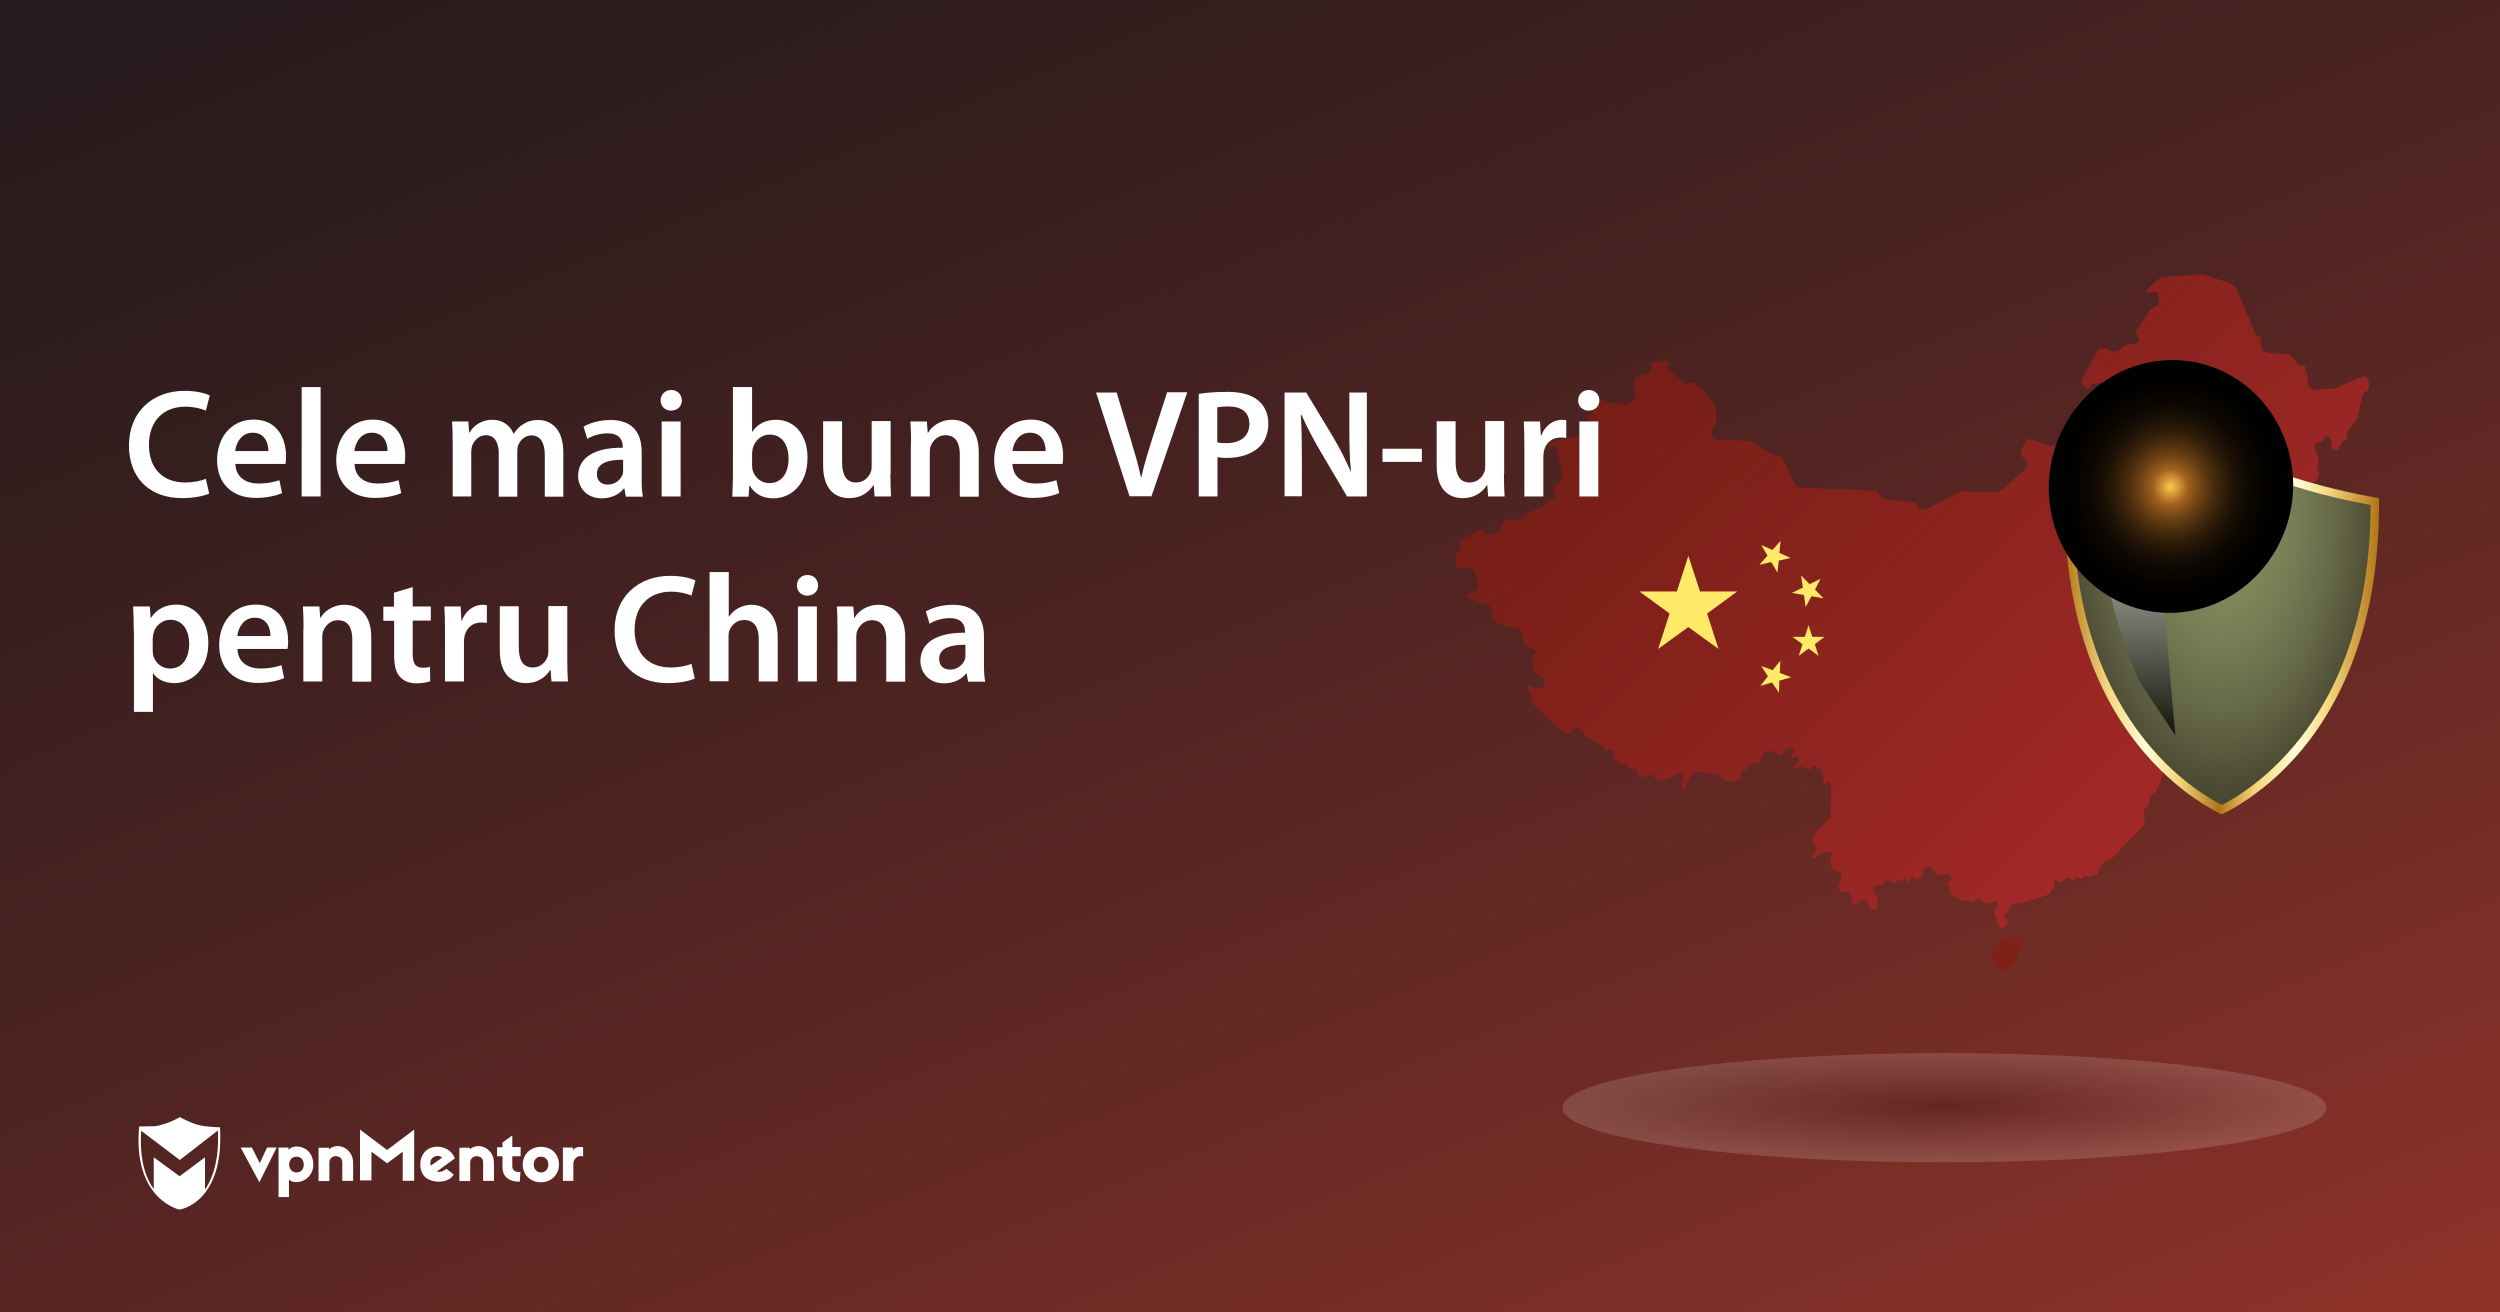
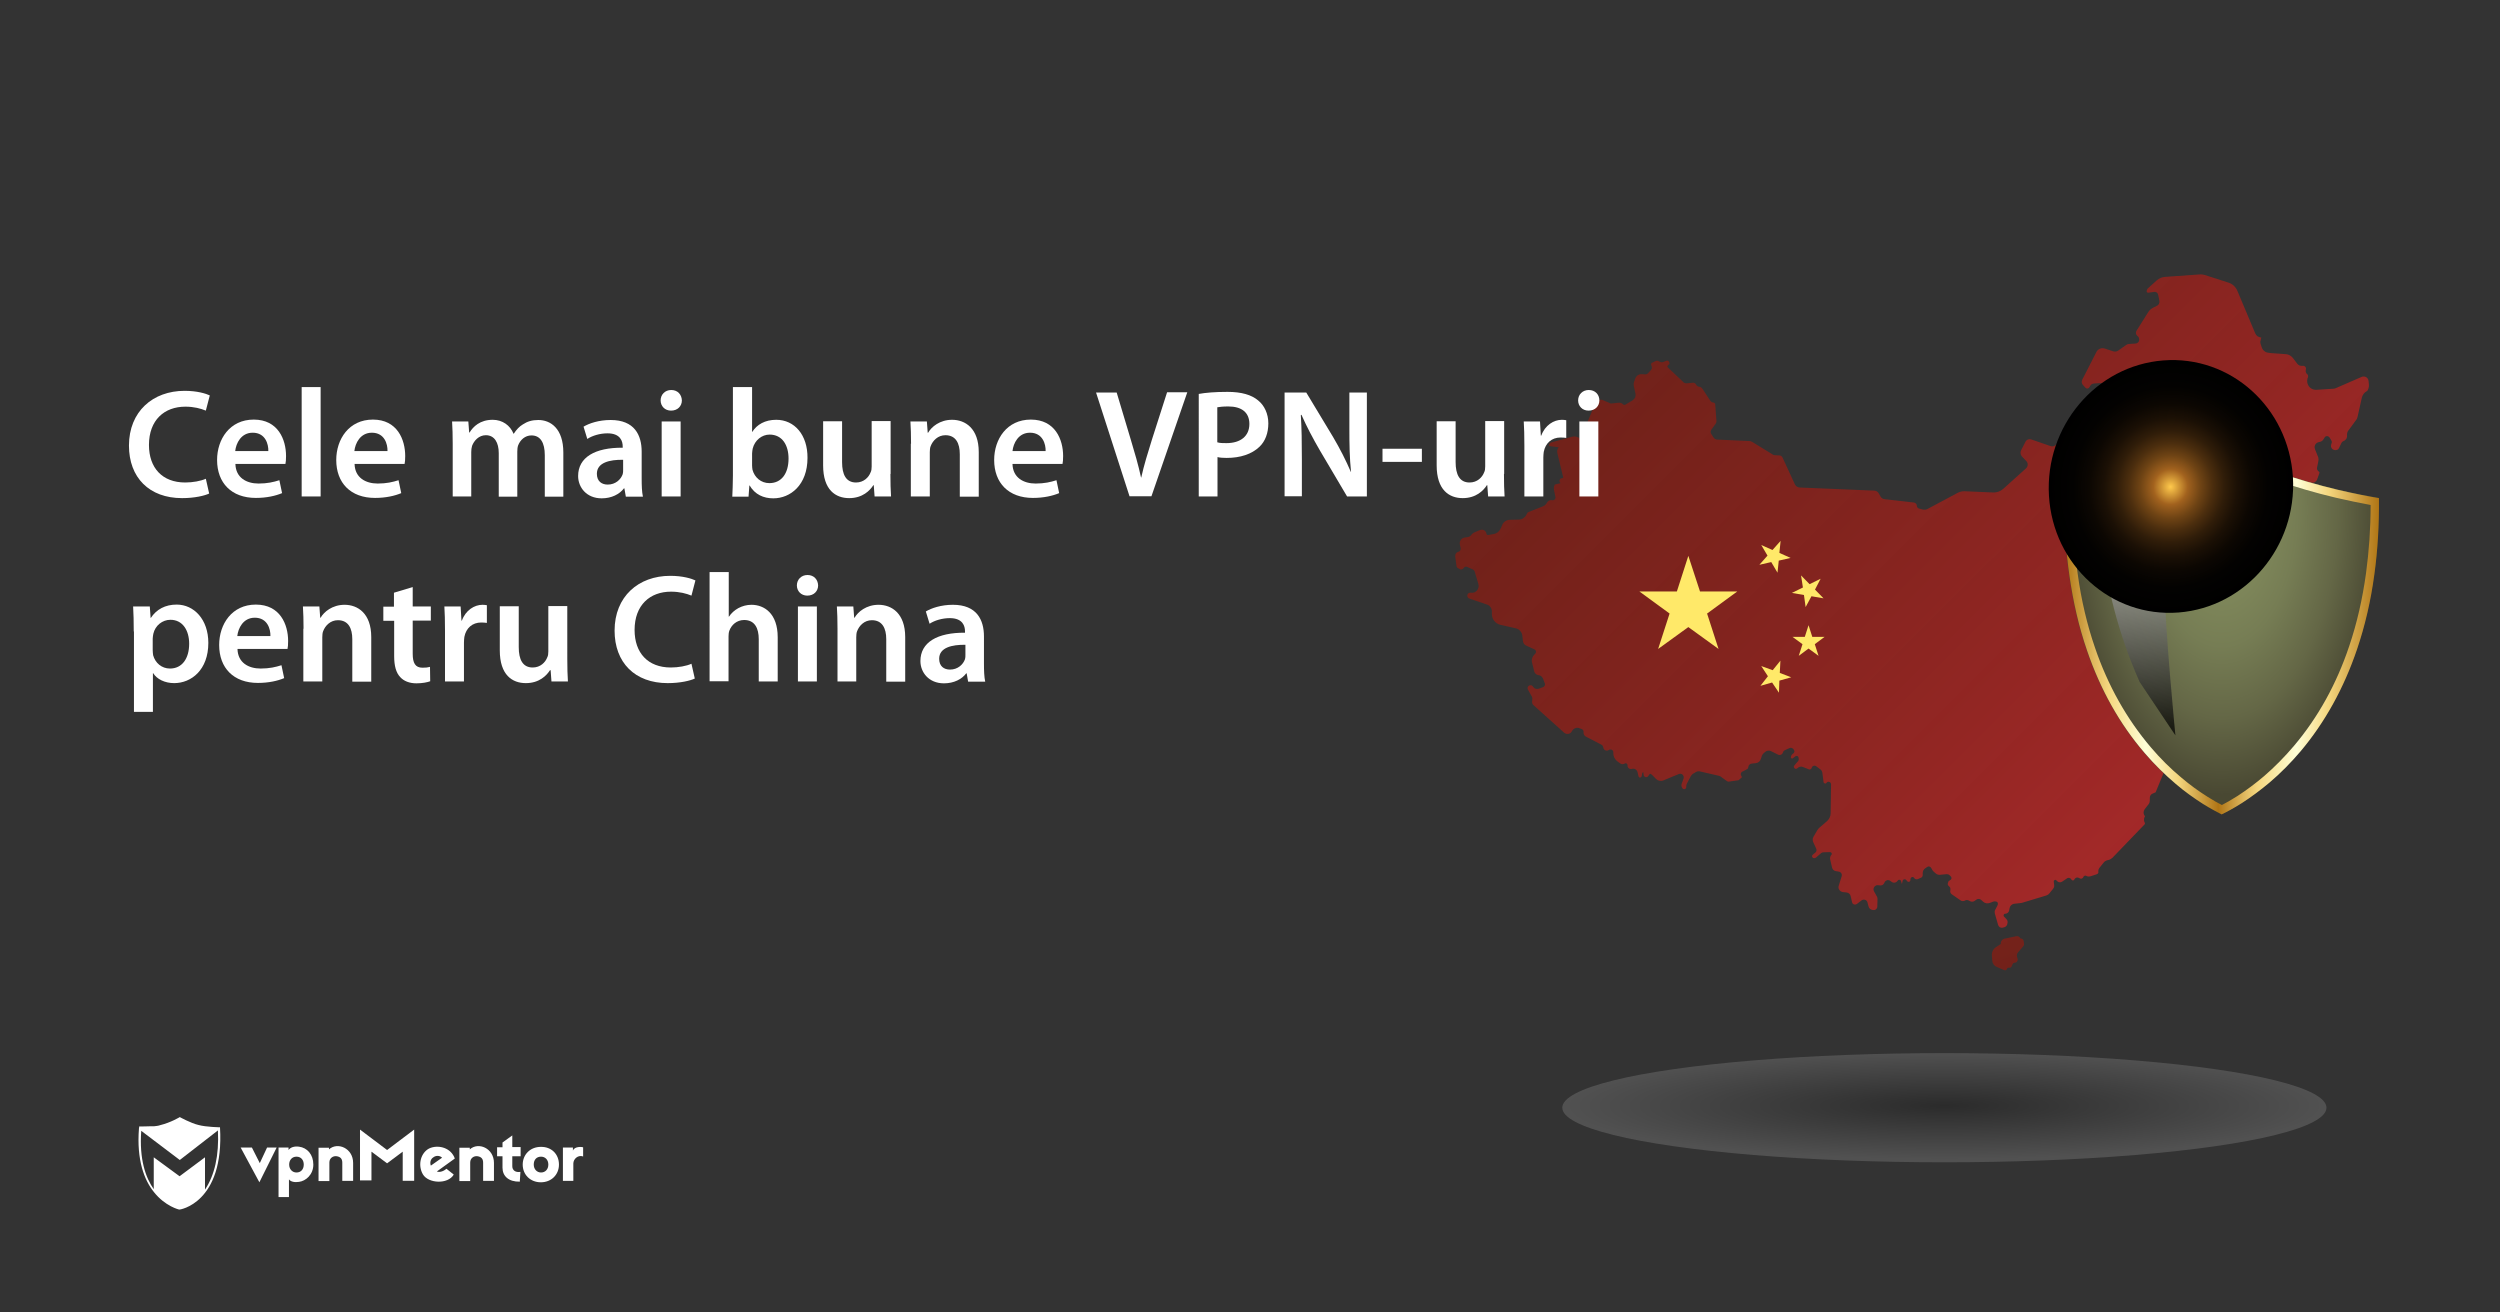
<svg xmlns="http://www.w3.org/2000/svg" version="1.1" id="Layer_1" x="0px" y="0px" viewBox="0 0 1200 630" enable-background="new 0 0 1200 630" xml:space="preserve">
  <rect x="0" y="0" width="1200" height="630" fill="#333333" stroke="none" />
  <g>
    <linearGradient id="SVGID_1_" gradientUnits="userSpaceOnUse" x1="418.037" y1="-127.876" x2="786.25" y2="768.311">
      <stop offset="5.102014e-003" style="stop-color:#281B1D" />
      <stop offset="0.182" style="stop-color:#331E1E" />
      <stop offset="0.493" style="stop-color:#502422" />
      <stop offset="0.897" style="stop-color:#7F2F27" />
      <stop offset="1" style="stop-color:#8C3229" />
    </linearGradient>
-     <rect fill="url(#SVGID_1_)" width="1200" height="630" />
    <g>
      <g>
        <linearGradient id="SVGID_2_" gradientUnits="userSpaceOnUse" x1="1060.177" y1="384.602" x2="809.514" y2="133.382">
          <stop offset="0" style="stop-color:#A52929" />
          <stop offset="0.995" style="stop-color:#7F1D13;stop-opacity:0.8" />
        </linearGradient>
        <path fill="url(#SVGID_2_)" d="M1137.1,184.7l-0.2-1.9c-0.2-1.6-1.8-2.5-3.3-1.9l-12.4,5.4c-0.4,0.2-0.9,0.3-1.4,0.3l-7.9,0.5     c-1.7,0.1-3.3-0.8-4-2.3l-0.1-0.2c-0.5-1.1-0.5-2.4,0-3.5l0,0c0.2-0.5,0.1-1.1-0.3-1.5l-0.1,0c-0.6-0.5-0.8-1.4-0.6-2.1l0-0.1     c0.3-1-0.5-2-1.6-1.8l-0.1,0c-0.9,0.1-1.8-0.2-2.4-1l-2.3-3c-0.8-0.9-1.9-1.5-3.1-1.6l-7-0.5l-1.6-0.2c-1.5-0.2-2.7-1.3-3.1-2.7     l-0.5-1.5c-0.2-0.6-0.2-1.2,0-1.7l0.3-1.3c0-0.1,0-0.1-0.1-0.1c-1.2-0.1-2.3-0.8-2.8-2l-8.6-20.5c-0.8-1.8-2.3-3.2-4.1-3.8     l-11.5-3.7c-0.7-0.2-1.4-0.3-2.1-0.3l-17,1.2c-1.5,0.1-2.9,0.7-4,1.7l-4.1,3.7c-0.4,0.3-0.6,0.8-0.7,1.3l0,0.1     c-0.1,0.5,0.4,0.9,0.8,0.8l2.9-0.4c0.8-0.1,1.6,0.5,1.8,1.3l0.6,3c0.2,1-0.3,2-1.2,2.4l-1.8,0.9c-1,0.5-1.9,1.3-2.4,2.2     c-1.4,2.3-4.1,6.6-5.6,8.9c-0.5,0.8-0.3,1.9,0.5,2.5l0,0c0.6,0.4,0.9,1.1,0.8,1.9l0,0.1c-0.1,0.9-0.8,1.5-1.7,1.6l-3,0.2     c-0.6,0-1.2,0.2-1.7,0.6l-3.7,2.6c-0.7,0.5-1.7,0.6-2.5,0.3l-3.9-1.3c-1.6-0.5-3.3,0.2-4,1.6l-6.8,13.3c-0.5,0.9-0.3,2,0.4,2.7     l1.2,1.3c0.5,0.5,1.4,0.4,1.8-0.3l0.4-0.7c0.3-0.6,0.9-1,1.6-1.1l3-0.2c0.4,0,0.9,0.1,1.2,0.4l1.8,1.4c0.9,0.7,2.3,0.5,2.9-0.5     l0.6-1c0.5-0.8,1.3-1.2,2.2-1.1l2.1,0.2c0.5,0,0.9,0.2,1.3,0.4l9.3,5.6c1,0.6,1.6,1.6,1.9,2.7l0.3,1.5c0.2,1.1-0.3,2.2-1.2,2.8     l-1.2,0.8c-0.8,0.5-1.9,0.6-2.8,0.2l-4.7-1.9c-1.1-0.4-2.3-0.5-3.4-0.1l-8.7,3.1c-1.2,0.4-2.2,1.2-3,2.2l-4.9,6.4     c-0.9,1.1-2.3,1.7-3.7,1.4l-2.2-0.4c-1.1-0.2-2.3,0.1-3.2,0.8l-5.9,4.9c-0.7,0.6-1.6,0.7-2.4,0.4l-9.3-3.2c-1-0.3-2.1,0.1-2.6,1     l-2.1,4.1c-0.6,1.1-0.4,2.4,0.5,3.3l1.9,2c1,1,0.9,2.5-0.1,3.5l-11,9.9c-1.3,1.1-2.9,1.7-4.6,1.7l-14-0.6c-1.1,0-2.1,0.2-3.1,0.7     l-14.6,7.8c-0.7,0.4-1.4,0.4-2.2,0.3c-0.6-0.2-1.4-0.4-1.9-0.5c-0.6-0.2-1-0.7-1-1.3l0,0c0-0.8-0.7-1.5-1.5-1.6l-14-1.6     c-0.8-0.1-1.5-0.5-1.9-1.2l-1-1.7c-0.4-0.7-1.2-1.2-2.1-1.2l-35.8-1.5c-1,0-1.9-0.7-2.3-1.6l-5.9-12.8c-0.3-0.6-0.9-1-1.5-1     l-2.1-0.1c-0.4,0-0.8-0.1-1.2-0.4l-9.6-5.9c-0.5-0.3-1-0.5-1.6-0.5l-15.3-0.7c-0.7,0-1.4-0.4-1.8-1l-1.1-1.7     c-0.4-0.6-0.4-1.4,0-2l2.1-2.9c0.3-0.4,0.4-0.9,0.4-1.3l-0.6-8c0-0.5-0.4-0.8-0.9-0.9c-0.6,0-1.2-0.4-1.5-0.9l-3.8-5.8     c-0.3-0.4-0.7-0.7-1.2-0.8l-0.6-0.1c-0.4-0.1-0.8-0.4-1-0.7l-0.4-0.6c-0.3-0.4-0.7-0.6-1.2-0.6l-3.2,0.3c-0.5,0-0.9-0.1-1.3-0.4     l-7.6-7.2c-0.4-0.4-0.3-1,0.2-1.2l0.1-0.1c0.4-0.2,0.6-0.7,0.4-1.1l-0.2-0.4c-0.2-0.4-0.7-0.6-1.1-0.5l-1.8,0.7     c-0.4,0.1-0.7,0.1-1.1,0l-1.1-0.5c-0.4-0.2-0.9-0.2-1.3,0l-1.7,0.8c-0.5,0.2-0.6,0.8-0.4,1.2l0.1,0.3c0.5,1.1,0,1.9-0.9,2.7     l-0.8,0.9c-0.3,0.3-0.7,0.5-1.1,0.5l-1.9-0.1c-1.4-0.1-2.6,0.8-3.1,2.1l-0.6,1.7c-0.2,0.6-0.2,1.2-0.1,1.8l0.8,3.7     c0.3,1.3-0.3,2.6-1.4,3.3l-3.4,2c-0.4,0.2-0.8,0.2-1.1-0.1c-0.6-0.6-1.4-0.9-2.2-0.8l-3.7,0.4l-3.7-1.6c-1.5-0.7-3.2,0-3.8,1.5     c-1.5,3.7-4.1,9.9-5.1,12.3c-0.2,0.5,0,1.1,0.6,1.4l0,0c1.2,0.5,1.9,1.8,1.6,3.1l-0.1,0.6c-0.1,0.3-0.5,0.4-0.7,0.2     c-0.9-0.8-2.2-1-3.3-0.6l-0.2,0.1l-0.1-0.1c-1-1-2.4-1.3-3.7-1l-10.2,2.8c-0.7,0.2-1.1,0.9-0.9,1.7l4.6,0.6     c-0.7,0.7-0.9,1.8-0.7,2.7l2.8,11.6c0.1,0.3-0.1,0.5-0.4,0.5c-1.2,0-1.8,1.4-1,2.2c0.1,0.1,0.1,0.1,0.2,0.1     c0.3,0.1-1.7,0.5-2.5,0.7c-0.2,0-0.3,0.1-0.4,0.3c-0.4,0.8-0.5,1.6-0.2,2.8l0.6,2.9c0.2,0.9-0.6,1.8-1.5,1.6l-0.1,0     c-1-0.2-2,0.3-2.5,1.2l-0.1,0.2c-0.4,0.7-1,1.2-1.7,1.5c-2.2,0.9-7,2.8-7.3,2.9c-0.1,0-0.5,0.6-0.8,1.3c-0.7,1.3-2.1,2.2-3.6,2.2     l-4.2,0.1c-1.7,0-3.2,1-3.8,2.6l-0.7,1.6c-0.6,1.4-1.8,2.3-3.2,2.6l-2.8,0.5c-0.4,0.1-0.7-0.2-0.8-0.6c-0.2-1.5-1.7-2.3-3.1-1.8     l-2.6,1.1c-0.5,0.2-0.9,0.5-1.3,0.9l-0.4,0.5c-0.4,0.5-1,0.8-1.6,0.9l-1.4,0.2c-1.6,0.2-2.7,1.7-2.4,3.3l0.4,1.7     c0.2,0.9-0.3,1.7-1.2,1.9c-0.9,0.2-1.5,1.1-1.4,2.1l0.6,4.7c0.1,0.4,0.3,0.8,0.7,1l0.9,0.5c0.6,0.3,1.4,0.1,1.8-0.5     c0.3-0.6,1.1-0.9,1.7-0.6l2.9,1.3c0.3,0.2,0.6,0.5,0.7,0.8l1.8,6.1c0.7,2.3-1.2,4.6-3.6,4.2l-0.1,0c-0.8-0.1-1.5,0.4-1.6,1.2     c-0.1,0.7,0.3,1.4,1,1.6l8.5,2.9c1.3,0.4,2.2,1.7,2.3,3.1l0,1.7c0.1,2.3,1.7,4.3,4,4.9l7.9,1.8c1.4,0.5,2.5,1.8,2.7,3.3l0.3,2.7     c0.1,1,0.7,1.8,1.6,2.2l3.9,1.8c0.9,0.4,1,1.5,0.3,2.2l-0.2,0.2c-1.1,1-1.6,2.6-1.2,4l1,4.1c0.2,0.9,0.9,1.6,1.8,1.8l0.9,0.2     c0.7,0.3,1.3,0.9,1.6,1.7l0.8,2.1c0.3,0.7-0.1,1.5-0.8,1.8l-1.9,0.7c-0.9,0.4-2.1,0.2-2.7-0.6c0,0-0.2-0.2-0.4-0.5     c-0.4-0.5-1-0.6-1.6-0.4l0,0c-0.8,0.3-1.1,1.3-0.7,2l1.9,3.4c0.2,0.4,0.3,0.9,0.2,1.4l-0.1,0.8c-0.1,0.7,0.1,1.4,0.7,1.9     l14.7,13.2c1.2,1,3,0.7,3.7-0.7c0.6-1.3,2.2-2,3.5-1.5c0.4,0.1,0.8,0.3,1.1,0.4c0.7,0.2,1.1,0.9,1,1.6l0,0c-0.1,0.8,0.3,1.6,1,2     c2,1,5.8,3,7.5,3.9c0.6,0.3,0.9,0.8,1,1.5l0,0c0.2,1.2,1.6,1.8,2.6,1.1l0,0c0.4-0.3,0.9-0.3,1.3-0.2c0.5,0.2,0.9,0.7,0.9,1.2v0.7     c0,1.5,0.8,2.9,2,3.8c0.5,0.3,1,0.7,1.4,1c0.6,0.4,1.4,0.4,2.1,0l0,0c0.6-0.4,1.4,0.1,1.3,0.8l0,0c-0.1,1.1,0.8,2,1.9,1.8     l0.5-0.1c1.1-0.2,2.1,0.5,2.4,1.6l0.5,2.1c0.1,0.3,0.3,0.5,0.6,0.5c0.4,0.1,0.8-0.2,0.9-0.7c0.1-0.7,0.2-1.8,0.8-1.9l0.1,1.2     c0,0.6,0.5,1.1,1,1.2c0.5,0.1,1.1-0.1,1.3-0.6c0.3-0.4,0.6-0.9,0.9-1c0.3-0.1,1.7,1.3,2.8,2.5c0.9,0.9,2.3,1.2,3.5,0.7     c2.2-0.9,5.6-2.3,7.5-3.1c0.8-0.3,1.7,0,2.1,0.8l0,0c0.2,0.4,0.3,0.9,0.1,1.4c-0.2,0.7-0.6,1.7-0.9,2.5c-0.3,0.7-0.1,1.6,0.4,2.2     l0,0c0.6,0.8,1.9,0.3,1.8-0.7l0-0.4c0-0.4,0.1-0.8,0.3-1.2l1.9-3.6c0.3-0.5,0.7-0.9,1.2-1.2l1.2-0.7c0.6-0.4,1.4-0.5,2.1-0.3     l9.1,2.1c0.3,0.1,0.6,0.2,0.8,0.4c0.9,0.7,3.3,2.5,3.6,2.4c0.4-0.1,4.9-0.7,4.9-0.7l1.6-1.4l-0.2-0.6c-0.6-0.7-0.4-1.7,0.4-2.1     c0,0,1.3-0.7,2.1-1.1c0.5-0.2,0.8-0.7,0.8-1.2l0,0c0.1-0.9,0.8-1.5,1.7-1.6l1.9-0.2c1.1-0.1,2.1-0.9,2.4-2l0.5-1.5     c0.2-0.5,0.5-1,0.9-1.3l0.7-0.6c0.8-0.7,2-0.8,2.9-0.3l3.2,1.6c0.9,0.5,2.1,0,2.4-1l0.1-0.2c0.1-0.4,0.4-0.7,0.8-0.9l2.2-1     c0.8-0.4,1.7,0,2.1,0.7l0.2,0.4c0.2,0.5,0.1,1-0.3,1.3l-0.6,0.5c-0.3,0.2-0.5,0.6-0.6,1l-0.1,0.4c-0.1,0.5,0.5,0.9,0.9,0.6l1.3-1     c0.6-0.4,1.4-0.1,1.5,0.6l0.1,0.8c0,0.3-0.1,0.6-0.2,0.8l-1.9,2.2c-0.4,0.4-0.3,1,0.1,1.4c0.4,0.3,0.9,0.3,1.3,0l0.2-0.2     c0.6-0.6,1.6-0.8,2.4-0.5l3,1.2c0.5,0.2,1.1-0.1,1.3-0.7c0.2-1,1.4-1.4,2.2-0.8l2.1,1.6c0.4,0.3,0.7,0.8,0.8,1.3l0.6,4.7     c0.1,0.7,1,0.9,1.4,0.4c0.3-0.5,0.8-0.7,1.3-0.5c0.5,0.1,0.9,0.6,0.9,1.2l-0.2,13.9c0,1.5-0.7,2.8-1.8,3.8l-3.6,3.1     c-0.4,0.4-0.8,0.8-1,1.2l-1.8,3.1c-0.5,0.8-0.5,1.7-0.2,2.5l1.5,3.3c0.3,0.6,0.1,1.4-0.4,1.8l-1.3,1.1c-0.5,0.4-0.4,1.2,0.2,1.5     c0.5,0.2,1,0.1,1.4-0.2l2.2-1.9c0.4-0.4,0.9-0.6,1.5-0.6l3-0.1c0.7,0,1.1,0.8,0.7,1.3l-0.1,0.1c-0.5,0.6-0.7,1.4-0.5,2.2l0.9,3.9     c0.2,0.8,0.8,1.4,1.6,1.6l1.7,0.3c1,0.2,1.6,1.2,1.3,2.2l-1.4,4.5c-0.5,1.4,0.5,2.9,2,3.1l1.8,0.2c0.9,0.1,1.7,0.8,1.9,1.7l0.7,3     c0.2,1,1.4,1.4,2.3,0.8l2.2-1.7c1.1-0.8,2.6-0.3,2.9,1l0.5,1.9c0.2,0.8,0.8,1.4,1.6,1.6l0.6,0.1c1,0.2,1.9-0.5,2-1.5l0.1-3.8     c0-0.4-0.1-0.7-0.2-1l-1.5-2.7c-0.3-0.6-0.3-1.3,0-1.8l0.1-0.2c0.4-0.6,1.1-1,1.8-0.9l1,0.1c0.8,0.1,1.7-0.3,2-1.1l0.2-0.4     c0.5-1,1.8-1.4,2.7-0.7l0.7,0.5c0.9,0.7,2.2,0.4,2.8-0.5l0.1-0.1c0.4-0.7,1.4-0.5,1.6,0.2l0.4,1.4l0.4-1.6     c0.2-0.7,1.2-0.9,1.7-0.3l0.4,0.5c0.5,0.7,1.6,0.4,1.6-0.5l0-0.3c0-0.3,0.1-0.6,0.3-0.8l0.1-0.1c0.4-0.4,1.1-0.3,1.4,0.2l0,0     c0.3,0.6,1.1,0.8,1.7,0.6l1.6-0.7c0.5-0.2,0.8-0.7,0.8-1.3l0-0.9c0-0.9,0.4-1.8,1.2-2.3l1-0.7c0.6-0.4,1.4-0.2,1.8,0.4l0.7,1.2     c0.2,0.3,0.3,0.5,0.6,0.7l0.9,0.8c0.6,0.5,1.3,0.8,2.1,0.7l3.2-0.3c0.5,0,1,0.1,1.4,0.5l0.6,0.6c0.5,0.5,0.4,1.2-0.1,1.6l-1,0.7     c0,0-0.1,0.4-0.3,0.9c-0.2,0.5,0,1.1,0.5,1.5l0,0c0.6,0.4,0.8,1.1,0.7,1.8l-0.1,0.6c0,0.6,0.3,1.2,0.8,1.5l4.2,2.9     c0.5,0.4,1.2,0.4,1.8,0.2l0.4-0.2c0.6-0.3,1.3-0.2,1.8,0.1l0.6,0.3c0.6,0.3,1.4,0.3,2-0.1l1-0.7c0.7-0.5,1.7-0.4,2.3,0.2l0.9,0.8     c0.8,0.8,2.1,1,3.2,0.6l1.6-0.6c0.5-0.2,1.1-0.2,1.6,0l0.1,0c0.8,0.4,0.7,1.3,0.3,2l-1,1.9c-0.3,0.5-0.3,1.1-0.2,1.7l1.6,5.6     c0.3,0.9,1.2,1.5,2.1,1.3l0.7-0.2c0.7-0.1,1.2-0.6,1.5-1.2l0.1-0.4c0.3-0.8,0.2-1.7-0.4-2.3l-1.2-1.3c-0.4-0.5-0.1-1.3,0.6-1.3     c0.9,0,1.8-0.7,1.9-1.6l0.2-1.1c0.2-1.1,1.1-2,2.3-2.1l3.5-0.4l11.6-3.5c0.7-0.2,1.4-0.6,1.8-1.2l1.7-2.1     c0.4-0.5,0.6-1.1,0.5-1.8l-0.2-1.6c-0.1-0.7,0.8-1.2,1.3-0.6l0.3,0.3c0.6,0.7,1.6,0.8,2.4,0.3l2.4-1.6c0.7-0.5,1.7-0.2,2.1,0.6     c0.3,0.5,1,0.6,1.3,0.1l0.3-0.5c0.5-0.6,1.3-0.8,2-0.4l0.4,0.2c0.6,0.4,1.4,0.1,1.7-0.6l0,0c0.2-0.6,0.9-0.9,1.4-0.6l0,0     c0.6,0.4,1.4,0.4,2.1,0.2l3-1c0.5-0.2,0.8-0.6,0.7-1.1c-0.1-0.7,0.1-1.3,0.5-1.9c0.6-0.7,1.4-1.7,2-2.5c0.5-0.7,1.3-1.1,2.2-1.3     c0.7-0.1,1.4-0.5,2-1l15.5-16.1c0.2-0.2,0.2-0.6,0.1-0.8c-0.5-0.8-0.5-1.9-0.1-2.7l0.2-0.4l-0.2-0.3c-0.7-0.9-0.6-2.1,0-3l2-2.6     c0.3-0.4,0.5-1,0.5-1.5l0-1.4c0-0.9,0.5-1.8,1.4-2.1l1.4-0.6l4-9.7l1-0.6c0.6,0.7,1.7,0.6,2.2-0.1l2.2-3.4     c0.4-0.6,0.5-1.4,0.3-2.2l-0.6-1.9c-0.2-0.5,0.2-1.1,0.7-1.2c1.3-0.2,2.2-1.3,2.2-2.6l0-1l-0.7-0.2c-0.8-0.3-0.9-1.4-0.1-1.8     l0.3-0.1c0.9-0.4,0.7-1.7-0.2-1.9l-2.4-0.7l-1.1-1.9c-0.5-0.9-1.7-1.2-2.6-0.7l-1.7,1.1l-0.5-0.1c-0.9-0.1-1.2-1.2-0.6-1.8     l4.5-4.3c0.5-0.5,1.2-0.7,1.9-0.7l0.2,0c1,0.1,1.5-1,0.9-1.8l-3.7-4.5c-0.4-0.5,0.2-1.3,0.8-0.9l1.6,0.9c1.1,0.6,2.5-0.4,2.2-1.6     l-0.2-1.2c-0.1-0.6-0.5-1.1-1-1.3l-2.9-1.7c0.4-1.1,0-2.3-1-2.9c-0.4-0.3-0.9-0.5-1.3-0.8c-0.8-0.5-1.2-1.4-1-2.3l0,0     c0.1-0.8,0.1-1.7-0.2-2.5l-3.7-9.9c-0.4-1-1.1-1.9-2-2.6l-2.9-2.1c-2.1-1.5-2.5-4.3-1-6.4l3.8-5.1c0.5-0.7,1.3-1.2,2.1-1.4     c0.4-0.1,0.8-0.2,1.2-0.3c1-0.2,1.8-1.2,1.7-2.2c0-1.4,0.7-2.7,2-3.3l5.2-2.5c0.7-0.3,1.4-0.4,2.1-0.3l1.2,0.2     c1.3,0.2,2.5-0.6,2.9-1.8l0.2-0.6c0.3-1.1-0.4-2.2-1.6-2.3l-5.4-0.4c-0.9-0.1-1.7-0.5-2.4-1.1l-0.8-0.8c-1.2-1.2-3.1-1.2-4.3-0.1     l-4.7,4.3c-0.3,0.2-0.6,0.5-0.9,0.6c-0.4,0.2-0.9,0.4-1.4,0.7c-1.1,0.6-2.5,0.5-3.6-0.1l0,0c-1.1-0.6-1.9-1.8-2-3l-0.2-1.8     c0-0.1,0-0.1,0.1-0.1l0,0c1.7-0.3,2.6-2.2,1.6-3.7l0-0.1c-0.4-0.6-1-1-1.7-1l-3.4-0.2c-2.5-0.2-4.4-2.2-4.4-4.7v-1.5     c0-2.2,1.9-3.8,4-3.6l2,0.2c1.7,0.2,3.3-0.8,3.9-2.4l0.8-2.2c0.5-1.2,1.4-2.2,2.6-2.7l5.2-2.4c0.7-0.3,1.2-0.8,1.6-1.4     c1.1-1.7,3.5-5.3,3.8-5.4c1.7-0.4,2.2-0.2,3.8-0.3c0.8-0.1,1.7,0.2,2.2,0.8l1.4,1.4c0.8,0.8,0.8,2.1,0.1,2.9l-4.9,5.3     c-0.8,0.9-0.8,2.3,0.1,3.1l0.3,0.3c0.8,0.7,0.7,2-0.1,2.7l-3.3,2.5l-0.1,0.4c-0.2,0.8,0.6,1.5,1.4,1.2l3.1-1.1l0.4-1.8     c0.6,0.6,1.5,0.5,2-0.1l2.1-2.7c0.5-0.7,1.3-1.3,2.1-1.6l5.5-2.3c0.7-0.3,1.5-0.4,2.3-0.4l2.1,0.1c0.1,0,0.3,0,0.4-0.1l2.1-1.1     c0.1-1.4,1-2.7,2.2-3.4l8.9-5c0.6-0.3,1.1-0.9,1.5-1.5l3.6-6.6c0.2-0.4,0.6-0.8,1.1-1c0.2-0.1,0.4-0.2,0.6-0.3     c0.9-0.4,2,0.1,2.3,1l0,0c0.3,0.9,1.1,1.6,2.1,1.8l4.6,0.8c0.7,0.1,1.3-0.2,1.7-0.7l0,0c0.5-0.7,0.3-1.7-0.5-2.1l-0.1,0     c-0.5-0.3-0.8-0.7-0.8-1.3l0,0c-0.1-0.9,0.6-1.7,1.5-1.7l3.3-0.1c1,0,2-0.6,2.5-1.4l1.6-2.5l0.7,0.2c1.1,0.3,2.3-0.4,2.5-1.5     c0.2-0.9,0.4-2,0.6-2.8c0.2-0.9,1.1-1.3,1.9-1l0,0c0.6,0.2,1,0.7,1.2,1.3l1.1,3.6c0.1,0.4,0.6,0.7,1,0.7c0.5-0.1,0.9-0.6,0.8-1.1     l-0.2-1.2c-0.2-1.1,0.6-2,1.6-2.1l0.4,0c0.9-0.1,1.7-0.7,2-1.5l1.1-3.1c0.1-0.3,0-0.7-0.3-0.8c-0.6-0.4-1-1.1-0.8-1.9l0.6-3     c0.2-0.8,0.1-1.6-0.2-2.3l-1.4-3.5c-0.6-1.5,0.3-3.1,1.8-3.4l0.5-0.1c0.8-0.2,1.4-0.6,1.8-1.3l0.5-0.8c0.5-0.9,1.8-0.9,2.4,0     l0.8,1.3c0.3,0.5,0.4,1.1,0.1,1.6l-0.1,0.3c-0.4,1.1,0.1,2.3,1.2,2.7l0.1,0c1,0.4,2.1,0,2.5-1l1-2.1c0.2-0.5,0.6-0.9,1.1-1.1     l0.4-0.2c0.9-0.5,1.4-1.5,1.3-2.5l0,0c-0.1-0.8,0.1-1.6,0.5-2.2l3.9-5.3c0.3-0.4,0.5-0.8,0.6-1.3l2.1-9.4     c0.3-1.2,1.1-2.3,2.1-2.9l0.4-0.2C1136.6,187.3,1137.2,186,1137.1,184.7z" />
        <g>
          <polygon fill="#FFE969" points="810.4,266.8 816,283.9 833.9,283.9 819.4,294.5 824.9,311.5 810.4,301 795.9,311.5 801.4,294.5       786.9,283.9 804.9,283.9     " />
          <polygon fill="#FFE969" points="868.1,300.1 869.9,305.7 875.8,305.7 871.1,309.2 872.9,314.8 868.1,311.3 863.4,314.8       865.2,309.2 860.4,305.7 866.3,305.7     " />
          <polygon fill="#FFE969" points="864.5,276.2 868.6,280.4 873.9,277.8 871.2,283 875.3,287.2 869.5,286.2 866.7,291.4       865.9,285.6 860.1,284.6 865.4,282     " />
          <polygon fill="#FFE969" points="845.4,261.6 850.8,264 854.7,259.6 854.1,265.4 859.5,267.8 853.8,269.1 853.2,274.9       850.2,269.8 844.5,271.1 848.4,266.7     " />
          <polygon fill="#FFE969" points="854.6,317.1 854.3,323 859.8,325.1 854.1,326.7 853.9,332.5 850.6,327.6 845,329.2 848.6,324.6       845.4,319.7 850.9,321.7     " />
        </g>
        <linearGradient id="SVGID_3_" gradientUnits="userSpaceOnUse" x1="862.41" y1="152.149" x2="974.634" y2="488.823">
          <stop offset="0" style="stop-color:#A52929" />
          <stop offset="0.995" style="stop-color:#7F1D13;stop-opacity:0.8" />
        </linearGradient>
        <path fill="url(#SVGID_3_)" d="M960.4,453.1c-0.1,0.1-1.2,0.8-2.3,1.5c-1.4,0.9-2.1,2.4-2,4.1l0.2,2.5c0.1,1.3,0.9,2.4,2.1,2.9     l3.7,1.6c0.5,0.2,1.1-0.1,1.2-0.6l0,0c0.1-0.4,0.6-0.7,1-0.6l0.2,0c0.4,0.1,0.8-0.1,1-0.5l0.6-1.3c0.2-0.4,0.6-0.6,1-0.6l0,0     c0.3,0,0.7-0.1,0.9-0.4l0.3-0.4c0.2-0.3,0.3-0.7,0.2-1l-0.3-0.9c-0.2-0.7-0.1-1.6,0.4-2.2l2.5-2.9c0.4-0.4,0.5-1,0.4-1.6     l-0.2-1.2c-0.1-0.6-0.7-1-1.3-1l0,0c-0.1,0-0.2,0-0.2-0.1l0,0c-0.4-0.8-1.2-1.2-2.1-1l-5.7,1.2C961,450.9,960.2,452,960.4,453.1     L960.4,453.1z" />
      </g>
      <g>
        <g>
          <g>
            <radialGradient id="SVGID_4_" cx="2578.056" cy="9.448" r="498.623" gradientTransform="matrix(1.616954e-011 -0.368 0.205 9.393051e-012 1064.54 1193.546)" gradientUnits="userSpaceOnUse">
              <stop offset="0" style="stop-color:#858E5F" />
              <stop offset="0.171" style="stop-color:#818A5C" />
              <stop offset="0.355" style="stop-color:#767D54" />
              <stop offset="0.545" style="stop-color:#646746" />
              <stop offset="0.738" style="stop-color:#4A4933" />
              <stop offset="0.745" style="stop-color:#494832" />
            </radialGradient>
            <path fill="url(#SVGID_4_)" d="M1141.9,239c-4.9-0.8-11.7-2.1-19.8-4c-9.6-2.3-19.1-5-28.2-8.2c-9.7-3.4-18.9-7.2-27.5-11.3       c-8.6,4.2-17.8,8-27.5,11.3c-9,3.1-18.5,5.9-28.2,8.2c-8,1.9-14.9,3.2-19.8,4c-0.1,12.9,0.6,25.4,2.3,37.1       c1.8,12.8,4.6,24.9,8.5,36.2c6.4,18.7,15.7,35.3,27.6,49.1c4.6,5.4,9.7,10.4,15,14.9c4.2,3.6,8.7,6.8,13.1,9.6       c3.7,2.3,6.8,3.9,8.9,5c2.3-1.1,5.7-2.9,9.8-5.5c4.5-2.9,8.9-6.2,13.2-9.8c5.3-4.5,10.3-9.6,14.9-15       c11.7-13.9,20.8-30.4,27.1-49c3.8-11.2,6.6-23.2,8.3-35.9C1141.3,264,1142,251.7,1141.9,239z" />
          </g>
          <linearGradient id="SVGID_5_" gradientUnits="userSpaceOnUse" x1="1268.805" y1="522.822" x2="1268.114" y2="631.591" gradientTransform="matrix(0.992 -0.129 0.134 1.024 -303.712 -133.935)">
            <stop offset="0" style="stop-color:#FFFFFF" />
            <stop offset="1" style="stop-color:#000000" />
          </linearGradient>
          <path opacity="0.7" fill="url(#SVGID_5_)" d="M1044.2,353l-17.2-25.7c-22-49.6-18.6-88.7-18.6-88.7l32.9-9.8      c0,0-2.2,39-2.3,51.2C1038.9,299.1,1044.2,353,1044.2,353z" />
          <g>
            <g>
              <linearGradient id="SVGID_6_" gradientUnits="userSpaceOnUse" x1="991.047" y1="303.16" x2="1141.905" y2="303.16">
                <stop offset="0" style="stop-color:#B07515" />
                <stop offset="9.430934e-002" style="stop-color:#E1BA60" />
                <stop offset="0.14" style="stop-color:#F5D77F" />
                <stop offset="0.258" style="stop-color:#FFFFD7" />
                <stop offset="0.36" style="stop-color:#F5D77F" />
                <stop offset="0.489" style="stop-color:#B07515" />
                <stop offset="0.573" style="stop-color:#E1BA60" />
                <stop offset="0.613" style="stop-color:#F5D77F" />
                <stop offset="0.737" style="stop-color:#FFFFD7" />
                <stop offset="0.839" style="stop-color:#F5D77F" />
                <stop offset="1" style="stop-color:#B07515" />
              </linearGradient>
              <path fill="url(#SVGID_6_)" d="M1066.5,219.9c8.2,3.9,17,7.5,26.2,10.7c9.2,3.2,18.8,6,28.5,8.3c5.7,1.3,11.3,2.5,16.7,3.5        c0,11.4-0.8,22.3-2.2,32.7c-1.7,12.4-4.4,24.2-8.1,35.1c-6.1,18.2-15,34.2-26.4,47.7c-4.5,5.3-9.3,10.2-14.4,14.6        c-4.1,3.5-8.4,6.7-12.7,9.5c-3,1.9-5.6,3.4-7.6,4.4c-1.8-0.9-4.1-2.2-6.8-3.9c-4.3-2.7-8.6-5.8-12.7-9.3        c-5.2-4.3-10.1-9.2-14.6-14.5c-11.5-13.5-20.6-29.6-26.8-47.8c-3.8-11-6.6-22.9-8.3-35.4c-1.5-10.5-2.2-21.6-2.2-33.1        c5.4-1,11-2.1,16.7-3.5c9.8-2.3,19.4-5.1,28.5-8.3C1049.5,227.4,1058.3,223.8,1066.5,219.9 M1066.5,215.5        c-8.6,4.2-17.8,8-27.5,11.3c-9,3.1-18.5,5.9-28.2,8.2c-8,1.9-14.9,3.2-19.8,4c-0.1,12.9,0.6,25.4,2.3,37.1        c1.8,12.8,4.6,24.9,8.5,36.2c6.4,18.7,15.7,35.3,27.6,49.1c4.6,5.4,9.7,10.4,15,14.9c4.2,3.6,8.7,6.8,13.1,9.6        c3.7,2.3,6.8,3.9,8.9,5c2.3-1.1,5.7-2.9,9.8-5.5c4.5-2.9,8.9-6.2,13.2-9.8c5.3-4.5,10.3-9.6,14.9-15        c11.7-13.9,20.8-30.4,27.1-49c3.8-11.2,6.6-23.2,8.3-35.9c1.6-11.6,2.3-23.8,2.2-36.6c-4.9-0.8-11.7-2.1-19.8-4        c-9.6-2.3-19.1-5-28.2-8.2C1084.3,223.5,1075.1,219.7,1066.5,215.5L1066.5,215.5z" />
            </g>
          </g>
        </g>
        <radialGradient id="SVGID_7_" cx="661.79" cy="958.016" r="42.218" gradientTransform="matrix(1.387 -0.106 8.675122e-002 1.433 40.837 -1069)" gradientUnits="userSpaceOnUse">
          <stop offset="0" style="stop-color:#FFC94C" />
          <stop offset="0.14" style="stop-color:#A2621E" />
          <stop offset="0.163" style="stop-color:#965B1C" />
          <stop offset="0.25" style="stop-color:#6E4314" />
          <stop offset="0.343" style="stop-color:#4C2E0E" />
          <stop offset="0.441" style="stop-color:#301D09" />
          <stop offset="0.546" style="stop-color:#1B1005" />
          <stop offset="0.663" style="stop-color:#0C0702" />
          <stop offset="0.798" style="stop-color:#030201" />
          <stop offset="1" style="stop-color:#000000" />
        </radialGradient>
        <path fill="url(#SVGID_7_)" d="M1100.6,229c2,33.4-22.6,62.5-54.9,65c-32.3,2.5-60.2-22.6-62.2-56c-2-33.4,22.6-62.5,54.9-65     C1070.7,170.5,1098.5,195.6,1100.6,229z" />
      </g>
      <radialGradient id="SVGID_8_" cx="975.913" cy="1985.392" r="103.811" gradientTransform="matrix(1.777 0 0 0.25 -800.841 34.43)" gradientUnits="userSpaceOnUse">
        <stop offset="0" style="stop-color:#000000" />
        <stop offset="0.995" style="stop-color:#FFFFFF" />
      </radialGradient>
      <ellipse opacity="0.15" fill="url(#SVGID_8_)" cx="933.3" cy="531.7" rx="183.4" ry="26.2" />
    </g>
  </g>
  <g>
    <g>
      <path fill="#FFFFFF" d="M100.4,236.9c-2.1,1-6.9,2.2-13,2.2c-15.8,0-25.5-9.9-25.5-25.2c0-16.4,11.5-26.3,26.7-26.3    c6,0,10.2,1.3,12.1,2.2l-1.9,7.3c-2.4-1-5.7-1.9-9.8-1.9c-10.1,0-17.5,6.4-17.5,18.4c0,11,6.4,18,17.4,18c3.6,0,7.5-0.7,9.9-1.8    L100.4,236.9z" />
      <path fill="#FFFFFF" d="M113,222.8c0.2,6.5,5.3,9.3,11.1,9.3c4.2,0,7.2-0.7,10-1.6l1.3,6.2c-3.1,1.3-7.4,2.3-12.6,2.3    c-11.7,0-18.6-7.2-18.6-18.2c0-10,6.1-19.4,17.6-19.4c11.7,0,15.5,9.6,15.5,17.5c0,1.7-0.1,3-0.3,3.8H113z M128.8,216.5    c0.1-3.3-1.4-8.8-7.5-8.8c-5.6,0-8,5.1-8.4,8.8H128.8z" />
      <path fill="#FFFFFF" d="M144.8,185.8h9.1v52.5h-9.1V185.8z" />
      <path fill="#FFFFFF" d="M170.2,222.8c0.2,6.5,5.3,9.3,11.1,9.3c4.2,0,7.2-0.7,10-1.6l1.3,6.2c-3.1,1.3-7.4,2.3-12.6,2.3    c-11.7,0-18.6-7.2-18.6-18.2c0-10,6.1-19.4,17.6-19.4c11.7,0,15.5,9.6,15.5,17.5c0,1.7-0.1,3-0.3,3.8H170.2z M186,216.5    c0.1-3.3-1.4-8.8-7.5-8.8c-5.6,0-8,5.1-8.4,8.8H186z" />
      <path fill="#FFFFFF" d="M217.3,213c0-4.1-0.1-7.6-0.3-10.7h7.8l0.4,5.3h0.2c1.7-2.8,5-6.1,11.1-6.1c4.7,0,8.4,2.7,10,6.7h0.1    c1.3-2,2.7-3.5,4.4-4.5c2.1-1.4,4.4-2.1,7.4-2.1c5.9,0,12,4.1,12,15.6v21.2h-8.9v-19.9c0-6-2.1-9.5-6.4-9.5    c-3.1,0-5.4,2.2-6.4,4.8c-0.3,0.8-0.4,2-0.4,3v21.6h-8.9v-20.9c0-5-2-8.6-6.2-8.6c-3.4,0-5.7,2.7-6.6,5.1c-0.3,1-0.4,2-0.4,3v21.3    h-8.9V213z" />
      <path fill="#FFFFFF" d="M308,229.7c0,3.3,0.1,6.4,0.6,8.7h-8.2l-0.7-4h-0.2c-2.1,2.8-5.9,4.8-10.7,4.8c-7.3,0-11.3-5.3-11.3-10.7    c0-9,8.1-13.7,21.4-13.6v-0.6c0-2.4-1-6.3-7.3-6.3c-3.6,0-7.3,1.1-9.7,2.7l-1.8-5.9c2.7-1.6,7.3-3.2,13-3.2    c11.5,0,14.9,7.3,14.9,15.2V229.7z M299.1,220.7c-6.4-0.1-12.6,1.3-12.6,6.7c0,3.6,2.3,5.2,5.2,5.2c3.7,0,6.3-2.4,7.2-5    c0.2-0.7,0.2-1.3,0.2-2V220.7z" />
      <path fill="#FFFFFF" d="M327.3,192.2c0,2.7-2,4.9-5.2,4.9c-3,0-5-2.2-5-4.9c0-2.8,2.1-5,5.1-5    C325.3,187.2,327.2,189.4,327.3,192.2z M317.6,238.3v-36h9.1v36H317.6z" />
      <path fill="#FFFFFF" d="M351.9,185.8h9.1v21.5h0.1c2.2-3.5,6.1-5.8,11.5-5.8c8.8,0,15.1,7.3,15,18.3c0,13-8.2,19.4-16.4,19.4    c-4.7,0-8.8-1.8-11.4-6.2h-0.1l-0.4,5.4h-7.8c0.1-2.4,0.3-6.4,0.3-10.1V185.8z M361,223.4c0,0.7,0.1,1.5,0.2,2.1    c1,3.7,4.1,6.4,8.1,6.4c5.7,0,9.2-4.5,9.2-11.8c0-6.4-3-11.5-9.1-11.5c-3.7,0-7.1,2.7-8.1,6.7c-0.1,0.7-0.3,1.5-0.3,2.4V223.4z" />
      <path fill="#FFFFFF" d="M427.4,227.5c0,4.3,0.1,7.8,0.3,10.8h-7.9l-0.4-5.4h-0.2c-1.6,2.5-5.1,6.2-11.6,6.2    c-6.5,0-12.5-3.9-12.5-15.7v-21.2h9.1v19.6c0,6,1.9,9.8,6.7,9.8c3.7,0,6.1-2.5,7-4.9c0.4-0.7,0.5-1.8,0.5-2.8v-21.8h9.1V227.5z" />
      <path fill="#FFFFFF" d="M437.3,213c0-4.1-0.1-7.6-0.3-10.7h7.9l0.4,5.4h0.2c1.6-2.8,5.6-6.2,11.5-6.2c6.3,0,12.8,4.1,12.8,15.5    v21.4h-9.1V218c0-5.2-1.9-9.1-6.9-9.1c-3.6,0-6.1,2.6-7.1,5.3c-0.3,0.7-0.4,1.9-0.4,2.9v21.2h-9.1V213z" />
      <path fill="#FFFFFF" d="M486,222.8c0.2,6.5,5.3,9.3,11.1,9.3c4.2,0,7.2-0.7,10-1.6l1.3,6.2c-3.1,1.3-7.4,2.3-12.6,2.3    c-11.7,0-18.6-7.2-18.6-18.2c0-10,6.1-19.4,17.6-19.4c11.7,0,15.5,9.6,15.5,17.5c0,1.7-0.1,3-0.3,3.8H486z M501.9,216.5    c0.1-3.3-1.4-8.8-7.5-8.8c-5.6,0-8,5.1-8.4,8.8H501.9z" />
      <path fill="#FFFFFF" d="M542.2,238.3l-16.1-49.9h9.9l6.8,22.7c1.9,6.3,3.6,12.1,4.9,18.1h0.1c1.3-5.9,3.2-12,5.1-18.1l7.3-22.8    h9.7l-17.2,49.9H542.2z" />
      <path fill="#FFFFFF" d="M575.3,189.1c3.3-0.6,7.8-1,13.9-1c6.7,0,11.5,1.4,14.7,4.1c3,2.4,4.9,6.4,4.9,11c0,4.7-1.5,8.6-4.2,11.2    c-3.7,3.6-9.3,5.4-15.8,5.4c-1.7,0-3.2-0.1-4.4-0.4v18.9h-9V189.1z M584.3,212.3c1.2,0.4,2.6,0.4,4.4,0.4c6.8,0,11-3.4,11-9.2    c0-5.6-3.8-8.4-10.1-8.4c-2.5,0-4.3,0.2-5.3,0.4V212.3z" />
      <path fill="#FFFFFF" d="M616.6,238.3v-49.9H627l12.9,21.4c3.3,5.6,6.2,11.3,8.5,16.7h0.1c-0.7-6.7-0.8-13.1-0.8-20.7v-17.4h8.4    v49.9h-9.5l-13-22c-3.2-5.5-6.4-11.5-8.9-17.2l-0.3,0.1c0.4,6.4,0.5,13,0.5,21.2v17.8H616.6z" />
      <path fill="#FFFFFF" d="M682.5,215.4v6.3h-18.9v-6.3H682.5z" />
      <path fill="#FFFFFF" d="M721.9,227.5c0,4.3,0.1,7.8,0.3,10.8h-7.9l-0.4-5.4h-0.2c-1.6,2.5-5.1,6.2-11.6,6.2    c-6.5,0-12.5-3.9-12.5-15.7v-21.2h9.1v19.6c0,6,1.9,9.8,6.7,9.8c3.7,0,6.1-2.5,7-4.9c0.4-0.7,0.5-1.8,0.5-2.8v-21.8h9.1V227.5z" />
      <path fill="#FFFFFF" d="M731.7,213.9c0-4.9-0.1-8.4-0.3-11.6h7.8l0.4,6.8h0.2c1.8-5,6-7.6,9.9-7.6c0.9,0,1.4,0.1,2.1,0.2v8.5    c-0.8-0.1-1.6-0.2-2.7-0.2c-4.3,0-7.3,2.7-8.1,6.9c-0.1,0.8-0.2,1.8-0.2,2.7v18.7h-9.1V213.9z" />
      <path fill="#FFFFFF" d="M767.7,192.2c0,2.7-2,4.9-5.2,4.9c-3,0-5-2.2-5-4.9c0-2.8,2.1-5,5.1-5    C765.7,187.2,767.7,189.4,767.7,192.2z M758.1,238.3v-36h9.1v36H758.1z" />
      <path fill="#FFFFFF" d="M64.2,303.1c0-4.7-0.1-8.6-0.3-12h8l0.4,5.5h0.1c2.7-4.1,6.9-6.4,12.4-6.4c8.3,0,15.2,7.1,15.2,18.4    c0,13-8.2,19.3-16.4,19.3c-4.5,0-8.3-1.9-10.1-4.8h-0.1v18.6h-9.1V303.1z M73.3,312c0,0.9,0.1,1.7,0.2,2.5c1,3.7,4.1,6.4,8.1,6.4    c5.8,0,9.2-4.8,9.2-11.9c0-6.4-3.1-11.5-9-11.5c-3.8,0-7.3,2.7-8.2,6.7c-0.1,0.7-0.3,1.6-0.3,2.3V312z" />
      <path fill="#FFFFFF" d="M114,311.6c0.2,6.5,5.3,9.3,11.1,9.3c4.2,0,7.2-0.7,10-1.6l1.3,6.2c-3.1,1.3-7.4,2.3-12.6,2.3    c-11.7,0-18.6-7.2-18.6-18.2c0-10,6.1-19.4,17.6-19.4c11.7,0,15.5,9.6,15.5,17.5c0,1.7-0.1,3-0.3,3.8H114z M129.8,305.3    c0.1-3.3-1.4-8.8-7.5-8.8c-5.6,0-8,5.1-8.4,8.8H129.8z" />
      <path fill="#FFFFFF" d="M145.7,301.8c0-4.1-0.1-7.6-0.3-10.7h7.9l0.4,5.4h0.2c1.6-2.8,5.6-6.2,11.5-6.2c6.3,0,12.8,4.1,12.8,15.5    v21.4h-9.1v-20.4c0-5.2-1.9-9.1-6.9-9.1c-3.6,0-6.1,2.6-7.1,5.3c-0.3,0.7-0.4,1.9-0.4,2.9v21.2h-9.1V301.8z" />
      <path fill="#FFFFFF" d="M198.1,281.8v9.3h8.7v6.8h-8.7v15.9c0,4.4,1.2,6.7,4.7,6.7c1.6,0,2.5-0.1,3.6-0.4l0.1,6.9    c-1.3,0.5-3.8,1-6.6,1c-3.4,0-6.1-1.1-7.8-3c-2-2.1-2.9-5.4-2.9-10.1v-16.9H184v-6.8h5.1v-6.7L198.1,281.8z" />
      <path fill="#FFFFFF" d="M213.6,302.7c0-4.9-0.1-8.4-0.3-11.6h7.8l0.4,6.8h0.2c1.8-5,6-7.6,9.9-7.6c0.9,0,1.4,0.1,2.1,0.2v8.5    c-0.8-0.1-1.6-0.2-2.7-0.2c-4.3,0-7.3,2.7-8.1,6.9c-0.1,0.8-0.2,1.8-0.2,2.7v18.7h-9.1V302.7z" />
      <path fill="#FFFFFF" d="M272.3,316.3c0,4.3,0.1,7.8,0.3,10.8h-7.9l-0.4-5.4H264c-1.6,2.5-5.1,6.2-11.6,6.2    c-6.5,0-12.5-3.9-12.5-15.7v-21.2h9.1v19.6c0,6,1.9,9.8,6.7,9.8c3.7,0,6.1-2.5,7-4.9c0.4-0.7,0.5-1.8,0.5-2.8v-21.8h9.1V316.3z" />
      <path fill="#FFFFFF" d="M333.5,325.7c-2.1,1-6.9,2.2-13,2.2c-15.8,0-25.5-9.9-25.5-25.2c0-16.4,11.5-26.3,26.7-26.3    c6,0,10.2,1.3,12.1,2.2l-1.9,7.3c-2.4-1-5.7-1.9-9.8-1.9c-10.1,0-17.5,6.4-17.5,18.4c0,11,6.4,18,17.4,18c3.6,0,7.5-0.7,9.9-1.8    L333.5,325.7z" />
      <path fill="#FFFFFF" d="M340.7,274.6h9.1V296h0.1c1.1-1.7,2.7-3.1,4.5-4.1c1.9-1,4-1.6,6.3-1.6c6.1,0,12.6,4.1,12.6,15.6v21.2    h-9.1v-20.3c0-5.2-1.9-9.2-7-9.2c-3.6,0-6.1,2.4-7.1,5.1c-0.3,0.8-0.4,1.8-0.4,2.7v21.6h-9.1V274.6z" />
      <path fill="#FFFFFF" d="M392.7,281c0,2.7-2,4.9-5.2,4.9c-3,0-5-2.2-5-4.9c0-2.8,2.1-5,5.1-5C390.7,276,392.6,278.2,392.7,281z     M383,327.1v-36h9.1v36H383z" />
-       <path fill="#FFFFFF" d="M402,301.8c0-4.1-0.1-7.6-0.3-10.7h7.9l0.4,5.4h0.2c1.6-2.8,5.6-6.2,11.5-6.2c6.3,0,12.8,4.1,12.8,15.5    v21.4h-9.1v-20.4c0-5.2-1.9-9.1-6.9-9.1c-3.6,0-6.1,2.6-7.1,5.3c-0.3,0.7-0.4,1.9-0.4,2.9v21.2H402V301.8z" />
+       <path fill="#FFFFFF" d="M402,301.8c0-4.1-0.1-7.6-0.3-10.7h7.9l0.4,5.4h0.2c1.6-2.8,5.6-6.2,11.5-6.2c6.3,0,12.8,4.1,12.8,15.5    v21.4h-9.1v-20.4c0-5.2-1.9-9.1-6.9-9.1c-3.6,0-6.1,2.6-7.1,5.3c-0.3,0.7-0.4,1.9-0.4,2.9v21.2H402V301.8" />
      <path fill="#FFFFFF" d="M472.3,318.5c0,3.3,0.1,6.4,0.6,8.7h-8.2l-0.7-4h-0.2c-2.1,2.8-5.9,4.8-10.7,4.8    c-7.3,0-11.3-5.3-11.3-10.7c0-9,8.1-13.7,21.4-13.6V303c0-2.4-1-6.3-7.3-6.3c-3.6,0-7.3,1.1-9.7,2.7l-1.8-5.9    c2.7-1.6,7.3-3.2,13-3.2c11.5,0,14.9,7.3,14.9,15.2V318.5z M463.4,309.5c-6.4-0.1-12.6,1.3-12.6,6.7c0,3.6,2.3,5.2,5.2,5.2    c3.7,0,6.3-2.4,7.2-5c0.2-0.7,0.2-1.3,0.2-2V309.5z" />
    </g>
  </g>
  <g>
    <g>
      <path fill="#FFFFFF" d="M124.5,567.5l-9-16.7h5.4l3.8,7.5l3.5-7.5h4.6L124.5,567.5z" />
      <path fill="#FFFFFF" d="M150.4,559c0,4.8-3.6,7.9-6.9,8.3c-2,0.3-3.9,0-4.8-1.2v8.5h-5v-23.8h4.8v1.2c0.9-1.3,2.8-1.9,5-1.6    C147.5,550.9,150.4,554.2,150.4,559z M138.8,559c0,2.2,1.5,3.8,3.5,3.8c2.2,0,3.5-1.6,3.5-3.8s-1.3-3.8-3.5-3.8    C140.2,555.2,138.8,556.8,138.8,559z" />
      <path fill="#FFFFFF" d="M169.5,558.2v8.6h-5.2v-8.7c0-1.9-0.9-2.8-2.6-3.1c-1.7-0.3-3.6,0.8-3.6,3v8.9h-5.2v-16h5v0.8    C162,548,169.5,551.1,169.5,558.2z" />
      <path fill="#FFFFFF" d="M198.8,566.8h-5.5v-14l-7.5,5.6l-7.5-5.6v13.8h-5.5v-24.4l13,9.8l13-9.8V566.8L198.8,566.8z" />
      <path fill="#FFFFFF" d="M217.5,554.4c0.3,0.4,0.7,1.3,0.8,1.7l-8.6,6.2c1.1,0.5,3,0.1,4.6-1.3l3.5,2.8c-2.8,4.8-12.2,4.3-14.8-0.1    c-2.3-3.9-1.5-9.5,2.4-12.1C208.8,549.5,214.8,550.1,217.5,554.4z M206.8,559.5l5.4-3.8c-1.2-1.2-3.1-1.1-4.3-0.1    C206.8,556.3,206.2,557.9,206.8,559.5z" />
      <path fill="#FFFFFF" d="M249.9,555h-4v4.8c0,1.9,1.5,3.1,3.9,2.7l-0.3,4.7c-5.4,0.1-8.3-2.7-8.3-6.7V555h-2.6v-4.3h2.6v-2.3    l4.7-3.4v5.6h4C249.9,550.6,249.9,555,249.9,555z" />
      <path fill="#FFFFFF" d="M268.3,559c0,4.8-3.6,8.5-8.7,8.5c-5,0-8.7-3.6-8.7-8.5c0-4.8,3.6-8.5,8.7-8.5    C264.7,550.4,268.3,554,268.3,559z M256.2,559c0,2.2,1.5,3.8,3.5,3.8s3.5-1.5,3.5-3.8s-1.5-3.8-3.5-3.8    C257.5,555.2,256.2,556.7,256.2,559z" />
      <path fill="#FFFFFF" d="M279.9,550.7v4.4c-2.4-0.9-4.7,1.2-4.7,3.4v8.3h-5v-16h4.8v1.5C275.8,550.1,279.5,550.5,279.9,550.7z" />
      <path fill="#FFFFFF" d="M237.1,558.2v8.6h-5.2v-8.7c0-1.9-0.9-2.8-2.6-3.1c-1.7-0.3-3.6,0.8-3.6,3v8.9h-5.2v-16h5v0.8    C229.6,548,237.1,551.1,237.1,558.2z" />
      <path fill="#FFFFFF" d="M105.6,541.1c0,0-6.6-0.1-10.3-1.1c-3.8-0.9-9-3.8-9-3.8l0,0l0,0c0,0-4.2,2.6-9.5,3.9    c-0.8,0.3-1.9,0.4-2.8,0.5c0,0,0,0-0.1,0c-0.3,0-0.4,0-0.7,0c-0.1,0-0.1,0-0.3,0c-0.1,0-0.3,0-0.4,0c-2.3,0.1-4.6,0.1-5.4,0.1    c-0.1,0-0.3,0-0.3,0l0,0l0,0c0,0.3,0,0.7-0.1,0.9l0,0c-1.2,15.3,2.6,24.9,7.1,30.5l0,0c5.5,7,12.2,8.5,12.2,8.5l0,0l0,0    C85.9,580.8,107.8,577.7,105.6,541.1z M98.4,571v-15.5l-12.2,9.1l-12.4-9.1v15.3c-3.9-5.5-7-14.4-6-28l18.5,14l18.3-14.2    C105.2,554.6,103,564.2,98.4,571z" />
    </g>
  </g>
</svg>